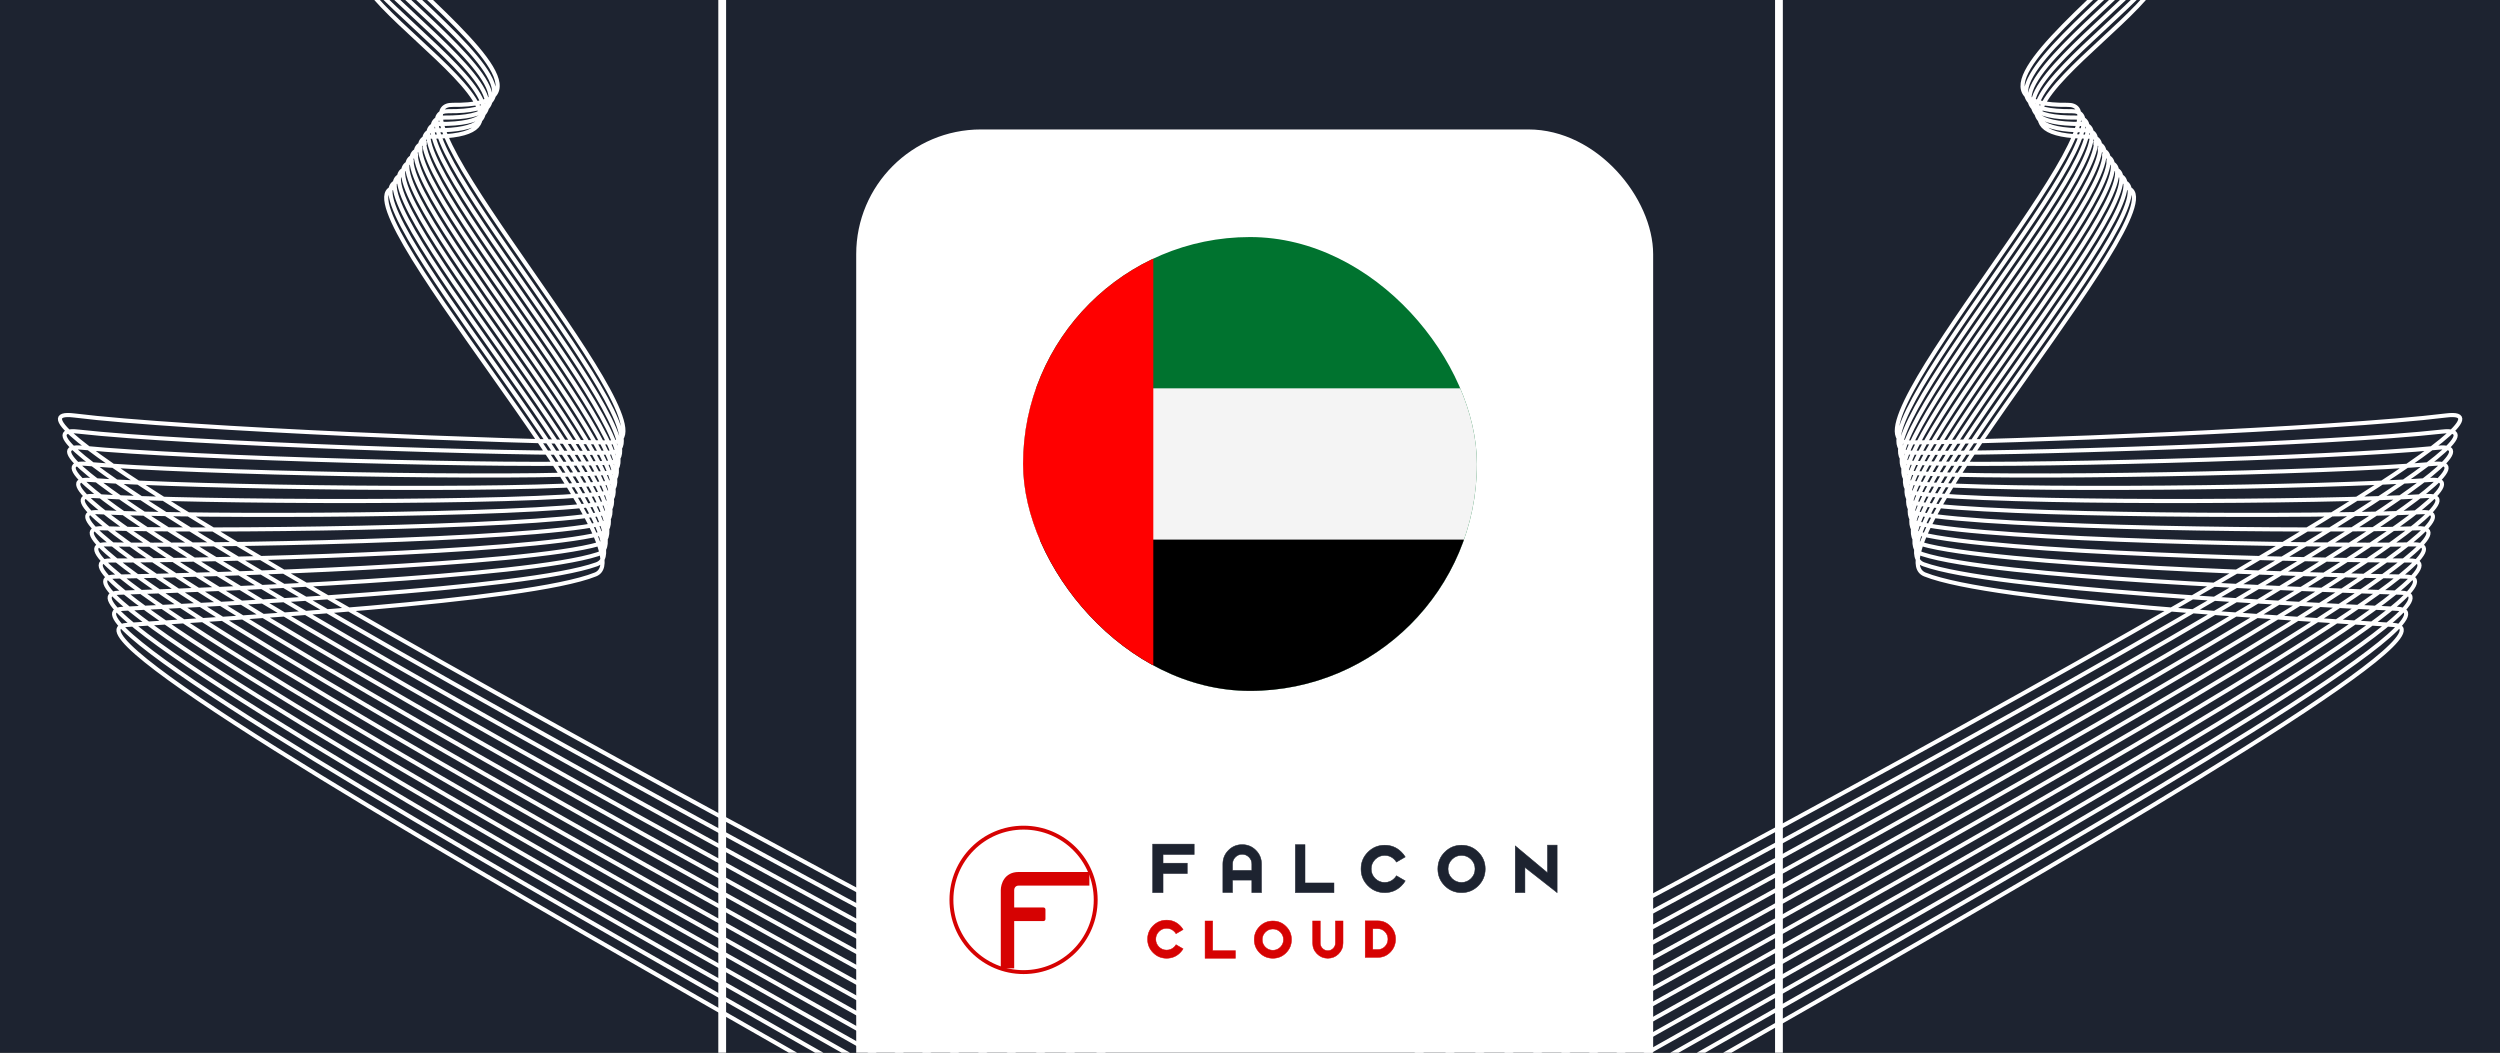
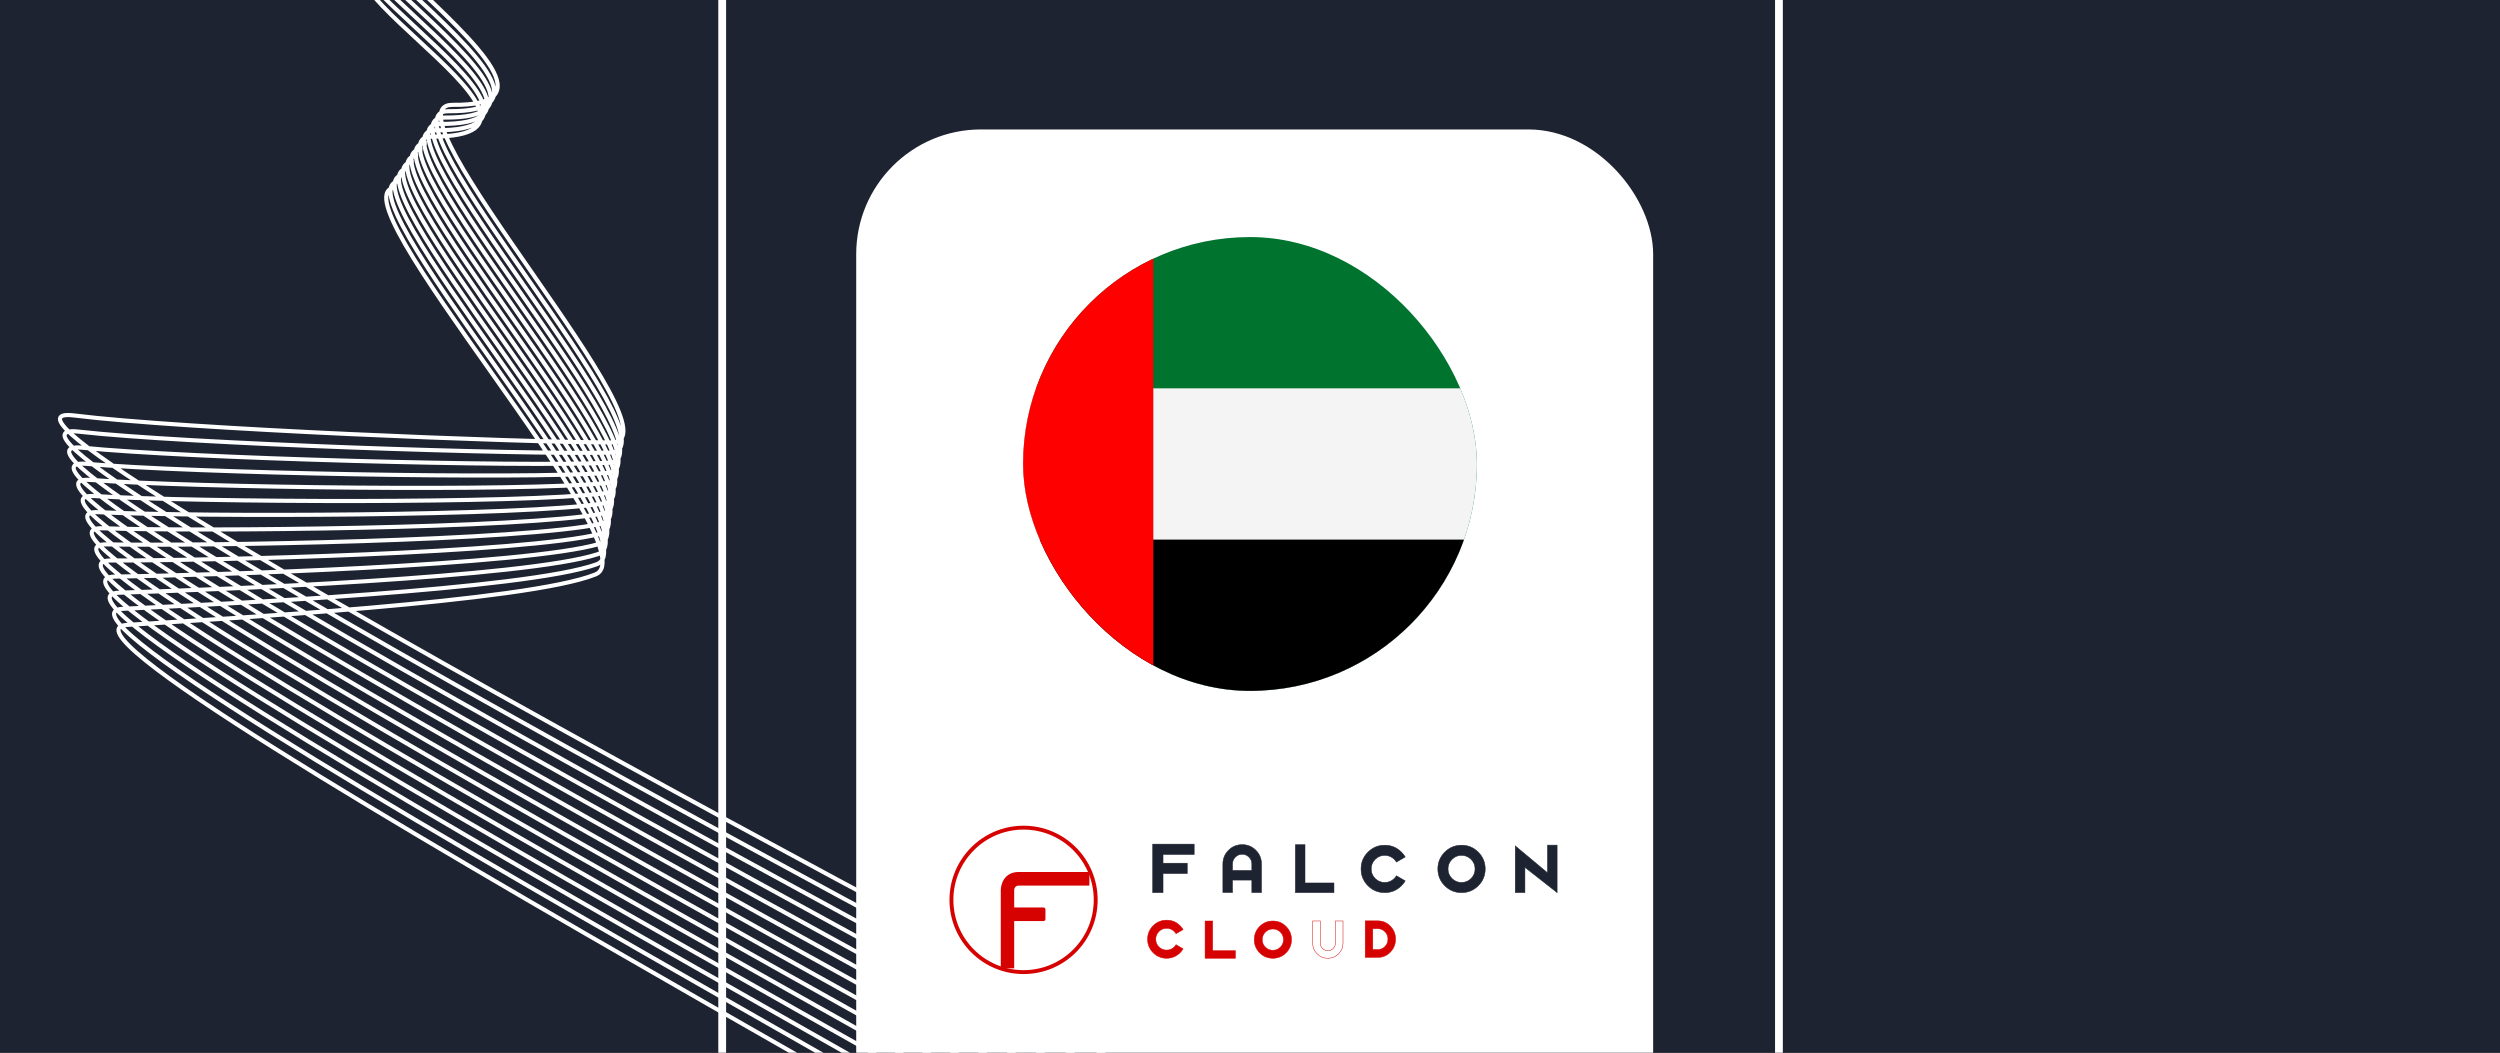
<svg xmlns="http://www.w3.org/2000/svg" width="1603" height="675" viewBox="0 0 1603 675" fill="none">
  <rect x="0" y="0" width="1603" height="675" fill="#333333" stroke="none" />
  <g clip-path="url(#clip0_1545_39)">
    <path d="M1603 0H0V675H1603V0Z" fill="#1D2330" />
    <path d="M1820.09 677.109H-213.03V-2.109H1820.09V677.109Z" stroke="#0D111D" stroke-width="1.25" />
    <path d="M463.075 675V0" stroke="white" stroke-width="5" />
    <path d="M1140.66 675V0" stroke="white" stroke-width="5" />
-     <path d="M1439.8 -149.909C1488.31 -83.559 1208.87 68.557 1325.65 67.225C1374.11 66.649 1174.99 283.766 1224.08 283.697C1283.32 283.614 1498.55 275.133 1568.32 266.412C1679.18 252.552 748.452 740.94 918.742 647.21M1421.99 -125.843C1485.43 -74.402 1211.66 72.406 1328.43 71.309C1376.68 70.835 1176.58 289.122 1224.84 290.217C1282.85 291.532 1496.71 284.552 1565.72 276.747C1674.43 264.456 742.945 753.475 917.08 659.559M1404.18 -101.774C1482.54 -65.245 1214.47 76.245 1331.2 75.391C1379.25 75.018 1178.19 294.461 1225.62 296.727C1282.38 299.437 1494.9 293.96 1563.14 287.077C1669.68 276.339 737.452 766.001 915.441 671.895M1386.37 -77.705C1479.66 -56.082 1217.28 80.09 1333.99 79.47C1381.85 79.185 1179.8 299.796 1226.4 303.232C1281.95 307.324 1493.08 303.352 1560.56 297.409C1664.96 288.208 731.967 778.521 913.789 684.243M1368.56 -53.636C1476.78 -46.925 1220.09 83.935 1336.77 83.555C1384.42 83.371 1181.41 305.135 1227.18 309.745C1281.5 315.22 1491.27 312.746 1557.98 307.74C1660.25 300.062 726.473 791.049 912.149 696.576M1350.75 -29.567C1473.88 -37.763 1222.9 87.776 1339.54 87.633C1386.99 87.548 1183.03 310.458 1227.96 316.253C1281.07 323.098 1489.47 322.125 1555.39 318.068C1655.55 311.908 720.992 803.568 910.496 708.919M1342.32 91.718C1389.58 91.728 1184.65 315.79 1228.72 322.767C1280.62 330.983 1487.66 331.503 1552.79 328.408C1650.83 323.745 715.471 816.101 908.831 721.266M1345.1 95.796C1392.16 95.904 1186.29 321.101 1229.51 329.271C1280.21 338.854 1485.89 340.863 1550.22 338.73C1646.18 335.547 710 828.614 907.194 733.601M1347.87 99.873C1394.74 100.074 1187.92 326.416 1230.28 335.777C1279.77 346.722 1484.11 350.214 1547.63 349.057C1641.5 347.351 704.503 841.138 905.552 745.934M1350.65 103.957C1397.32 104.259 1189.56 331.729 1231.06 342.29C1279.37 354.583 1482.34 359.561 1545.05 359.387C1636.87 359.134 699.02 853.655 903.898 758.275M1353.43 108.042C1399.89 108.442 1191.2 337.04 1231.82 348.807C1278.96 362.449 1480.57 368.903 1542.45 369.732C1632.21 370.923 693.507 866.197 902.238 770.627M1356.2 112.121C1402.47 112.613 1192.85 342.345 1232.59 355.314C1278.55 370.307 1478.83 378.234 1539.86 380.058C1627.6 382.681 688.011 878.72 900.598 782.96M1358.99 116.199C1405.06 116.792 1194.64 347.56 1233.38 361.816C1278.3 378.056 1477.11 387.539 1537.29 390.378C1623.01 394.422 682.535 891.227 898.958 795.292M1361.77 120.287C1407.64 120.969 1196.27 352.886 1234.16 368.332C1277.87 385.936 1475.39 396.849 1534.71 400.714C1618.44 406.167 677.045 903.761 897.321 807.631" stroke="white" stroke-width="2.646" stroke-miterlimit="10" />
    <path d="M176.164 -149.909C127.653 -83.559 407.1 68.557 290.311 67.225C241.859 66.649 440.98 283.766 391.889 283.697C332.646 283.614 117.413 275.133 47.649 266.412C-63.218 252.552 867.513 740.94 697.224 647.21M193.975 -125.843C130.538 -74.402 404.302 72.406 287.535 71.309C239.284 70.835 439.386 289.122 391.123 290.217C333.119 291.532 119.253 284.552 50.244 276.747C-58.46 264.456 873.021 753.475 698.885 659.559M211.786 -101.774C133.423 -65.245 401.494 76.245 284.76 75.391C236.71 75.018 437.774 294.461 390.347 296.727C333.585 299.437 121.07 293.96 52.826 287.077C-53.719 276.339 878.513 766.001 700.524 671.895M229.596 -77.705C136.304 -56.082 398.684 80.09 281.973 79.47C234.117 79.185 436.164 299.796 389.561 303.232C334.018 307.324 122.883 303.352 55.407 297.409C-48.999 288.208 883.998 778.521 702.176 684.243M247.406 -53.636C139.19 -46.925 395.873 83.935 279.197 83.555C231.542 83.371 434.552 305.135 388.784 309.745C334.461 315.22 124.694 312.746 57.989 307.74C-44.284 300.062 889.492 791.049 703.816 696.576M265.215 -29.567C142.084 -37.763 393.063 87.776 276.423 87.633C228.97 87.548 432.933 310.458 388.009 316.253C334.897 323.098 126.498 322.125 60.571 318.068C-39.581 311.908 894.973 803.568 705.469 708.919M273.648 91.718C226.386 91.728 431.312 315.79 387.247 322.767C335.347 330.983 128.306 331.503 63.178 328.408C-34.869 323.745 900.494 816.101 707.134 721.266M270.86 95.796C223.8 95.904 429.671 321.101 386.459 329.271C335.759 338.854 130.077 340.863 65.749 338.73C-30.213 335.547 905.965 828.614 708.771 733.601M268.09 99.873C221.222 100.074 428.045 326.416 385.688 335.777C336.191 346.722 131.858 350.214 68.335 349.057C-25.539 347.351 911.462 841.138 710.413 745.934M265.313 103.957C218.646 104.259 426.403 331.729 384.91 342.29C336.594 354.583 133.623 359.561 70.916 359.387C-20.901 359.134 916.945 853.655 712.067 758.275M262.537 108.042C216.072 108.442 424.763 337.04 384.145 348.807C337.01 362.449 135.392 368.903 73.519 369.732C-16.25 370.923 922.459 866.197 713.727 770.627M259.764 112.121C213.491 112.613 423.113 342.345 383.371 355.314C337.417 370.307 137.138 378.234 76.103 380.058C-11.638 382.681 927.954 878.72 715.367 782.96M256.977 116.199C210.905 116.792 421.326 347.56 382.586 361.816C337.67 378.056 138.857 387.539 78.677 390.378C-7.046 394.422 933.43 891.227 717.007 795.292M254.199 120.287C208.321 120.969 419.693 352.886 381.807 368.332C338.092 385.936 140.572 396.849 81.255 400.714C-2.47 406.167 938.92 903.761 718.644 807.631" stroke="white" stroke-width="2.646" stroke-miterlimit="10" />
    <rect x="549" y="83" width="511" height="672" rx="80" fill="white" />
    <path d="M765.708 541.25V547.915H745.739V553.469H761.271V560.134H745.739V572.353H739.082V541.25H765.708Z" fill="#1D2330" />
    <path d="M790.297 564.302V572.272H784.106V553.971C784.106 550.535 785.312 547.61 787.723 545.196C790.134 542.781 793.056 541.574 796.487 541.574C799.919 541.574 802.841 542.781 805.252 545.196C807.663 547.61 808.869 550.535 808.869 553.971V572.349H802.678V564.302H790.297ZM802.678 558.103V553.971C802.678 552.268 802.072 550.809 800.859 549.595C799.646 548.38 798.189 547.773 796.487 547.773C794.787 547.773 793.329 548.38 792.116 549.595C790.903 550.809 790.297 552.268 790.297 553.971V558.103H802.678Z" fill="#1D2330" />
    <path d="M830.578 541.574H836.769V566.156H855.341V572.354H830.578V541.574Z" fill="#1D2330" />
    <path d="M977.785 556.158V572.354H971.592V542.383L992.23 559.623V541.892H998.42V572.354L977.785 556.158Z" fill="#1D2330" />
    <path d="M765.708 541.25V547.915H745.739V553.469H761.271V560.134H745.739V572.353H739.082V541.25H765.708Z" stroke="#1D2330" stroke-width="0.3" />
    <path d="M790.297 564.302V572.272H784.106V553.971C784.106 550.535 785.312 547.61 787.723 545.196C790.134 542.781 793.056 541.574 796.487 541.574C799.919 541.574 802.841 542.781 805.252 545.196C807.663 547.61 808.869 550.535 808.869 553.971V572.349H802.678V564.302H790.297ZM802.678 558.103V553.971C802.678 552.268 802.072 550.809 800.859 549.595C799.646 548.38 798.189 547.773 796.487 547.773C794.787 547.773 793.329 548.38 792.116 549.595C790.903 550.809 790.297 552.268 790.297 553.971V558.103H802.678Z" stroke="#1D2330" stroke-width="0.3" />
-     <path d="M830.578 541.574H836.769V566.156H855.341V572.354H830.578V541.574Z" stroke="#1D2330" stroke-width="0.3" />
+     <path d="M830.578 541.574H836.769V566.156H855.341V572.354H830.578V541.574" stroke="#1D2330" stroke-width="0.3" />
    <path d="M977.785 556.158V572.354H971.592V542.383L992.23 559.623V541.892H998.42V572.354L977.785 556.158Z" stroke="#1D2330" stroke-width="0.3" />
    <path d="M895.396 561.541L901.04 564.834C900.388 565.924 899.579 566.944 898.615 567.893C895.661 570.867 892.084 572.353 887.886 572.353C883.688 572.353 880.104 570.874 877.134 567.917C874.18 564.943 872.703 561.355 872.703 557.151C872.703 552.947 874.18 549.367 877.134 546.409C880.104 543.435 883.688 541.948 887.886 541.948C892.084 541.948 895.661 543.435 898.615 546.409C899.579 547.358 900.388 548.378 901.04 549.468L895.396 552.761C895.039 552.138 894.58 551.554 894.02 551.009C892.325 549.312 890.281 548.464 887.886 548.464C885.491 548.464 883.447 549.312 881.752 551.009C880.057 552.706 879.21 554.753 879.21 557.151C879.21 559.548 880.057 561.596 881.752 563.293C883.447 564.99 885.491 565.838 887.886 565.838C890.281 565.838 892.325 564.99 894.02 563.293C894.58 562.748 895.039 562.164 895.396 561.541Z" fill="#1D2330" />
    <path d="M937.14 541.948C941.337 541.948 944.914 543.435 947.868 546.409C950.838 549.367 952.321 552.947 952.321 557.151C952.321 561.355 950.838 564.943 947.868 567.917C944.914 570.874 941.337 572.353 937.14 572.353C932.94 572.353 929.357 570.874 926.387 567.917C923.433 564.943 921.956 561.355 921.956 557.151C921.956 552.947 923.433 549.367 926.387 546.409C929.357 543.435 932.94 541.948 937.14 541.948ZM937.14 548.464C934.745 548.464 932.7 549.312 931.006 551.009C929.311 552.706 928.463 554.753 928.463 557.151C928.463 559.548 929.311 561.596 931.006 563.293C932.7 564.99 934.745 565.838 937.14 565.838C939.533 565.838 941.578 564.99 943.272 563.293C944.97 561.596 945.817 559.548 945.817 557.151C945.817 554.753 944.97 552.706 943.272 551.009C941.578 549.312 939.533 548.464 937.14 548.464Z" fill="#1D2330" />
    <path d="M895.396 561.541L901.04 564.834C900.388 565.924 899.579 566.944 898.615 567.893C895.661 570.867 892.084 572.353 887.886 572.353C883.688 572.353 880.104 570.874 877.134 567.917C874.18 564.943 872.703 561.355 872.703 557.151C872.703 552.947 874.18 549.367 877.134 546.409C880.104 543.435 883.688 541.948 887.886 541.948C892.084 541.948 895.661 543.435 898.615 546.409C899.579 547.358 900.388 548.378 901.04 549.468L895.396 552.761C895.039 552.138 894.58 551.554 894.02 551.009C892.325 549.312 890.281 548.464 887.886 548.464C885.491 548.464 883.447 549.312 881.752 551.009C880.057 552.706 879.21 554.753 879.21 557.151C879.21 559.548 880.057 561.596 881.752 563.293C883.447 564.99 885.491 565.838 887.886 565.838C890.281 565.838 892.325 564.99 894.02 563.293C894.58 562.748 895.039 562.164 895.396 561.541Z" stroke="#1D2330" stroke-width="0.315" />
    <path d="M937.14 541.948C941.337 541.948 944.914 543.435 947.868 546.409C950.838 549.367 952.321 552.947 952.321 557.151C952.321 561.355 950.838 564.943 947.868 567.917C944.914 570.874 941.337 572.353 937.14 572.353C932.94 572.353 929.357 570.874 926.387 567.917C923.433 564.943 921.956 561.355 921.956 557.151C921.956 552.947 923.433 549.367 926.387 546.409C929.357 543.435 932.94 541.948 937.14 541.948ZM937.14 548.464C934.745 548.464 932.7 549.312 931.006 551.009C929.311 552.706 928.463 554.753 928.463 557.151C928.463 559.548 929.311 561.596 931.006 563.293C932.7 564.99 934.745 565.838 937.14 565.838C939.533 565.838 941.578 564.99 943.272 563.293C944.97 561.596 945.817 559.548 945.817 557.151C945.817 554.753 944.97 552.706 943.272 551.009C941.578 549.312 939.533 548.464 937.14 548.464Z" stroke="#1D2330" stroke-width="0.315" />
    <path d="M883.478 590.454C886.617 590.454 889.29 591.6 891.498 593.891C893.718 596.171 894.828 598.93 894.828 602.169C894.828 605.408 893.718 608.173 891.498 610.464C889.29 612.744 886.617 613.883 883.478 613.883H875.372V590.454H883.478ZM883.478 608.863C885.269 608.863 886.797 608.209 888.064 606.901C889.331 605.594 889.964 604.016 889.964 602.169C889.964 600.321 889.331 598.744 888.064 597.436C886.797 596.129 885.269 595.475 883.478 595.475H880.236V608.863H883.478Z" fill="#D60202" stroke="#D60202" stroke-width="0.3" />
    <path d="M754.072 605.745L758.605 608.399C758.082 609.272 757.437 610.092 756.67 610.86C754.287 613.246 751.411 614.438 748.04 614.438C744.67 614.438 741.793 613.246 739.41 610.86C737.027 608.474 735.836 605.594 735.836 602.219C735.836 598.845 737.027 595.964 739.41 593.579C741.793 591.193 744.67 590 748.04 590C751.411 590 754.287 591.193 756.67 593.579C757.437 594.347 758.082 595.167 758.605 596.04L754.072 598.693C753.781 598.193 753.416 597.721 752.974 597.279C751.614 595.918 749.969 595.237 748.04 595.237C746.111 595.237 744.466 595.918 743.106 597.279C741.746 598.641 741.066 600.288 741.066 602.219C741.066 604.151 741.746 605.798 743.106 607.159C744.466 608.521 746.111 609.202 748.04 609.202C749.969 609.202 751.614 608.521 752.974 607.159C753.416 606.717 753.781 606.246 754.072 605.745Z" fill="#D60202" />
    <path d="M772.698 590.543H777.563V609.568H792.155V614.438H772.698V590.543Z" fill="#D60202" />
-     <path d="M841.682 604.698V590.533H846.546V604.698C846.546 606.036 847.022 607.182 847.975 608.137C848.928 609.091 850.073 609.568 851.41 609.568C852.746 609.568 853.891 609.091 854.844 608.137C855.797 607.182 856.274 606.036 856.274 604.698V590.533H861.138V604.698C861.138 607.397 860.191 609.696 858.296 611.593C856.402 613.49 854.106 614.438 851.41 614.438C848.713 614.438 846.418 613.49 844.523 611.593C842.629 609.696 841.682 607.397 841.682 604.698Z" fill="#D60202" />
    <path d="M754.072 605.745L758.605 608.399C758.082 609.272 757.437 610.092 756.67 610.86C754.287 613.246 751.411 614.438 748.04 614.438C744.67 614.438 741.793 613.246 739.41 610.86C737.027 608.474 735.836 605.594 735.836 602.219C735.836 598.845 737.027 595.964 739.41 593.579C741.793 591.193 744.67 590 748.04 590C751.411 590 754.287 591.193 756.67 593.579C757.437 594.347 758.082 595.167 758.605 596.04L754.072 598.693C753.781 598.193 753.416 597.721 752.974 597.279C751.614 595.918 749.969 595.237 748.04 595.237C746.111 595.237 744.466 595.918 743.106 597.279C741.746 598.641 741.066 600.288 741.066 602.219C741.066 604.151 741.746 605.798 743.106 607.159C744.466 608.521 746.111 609.202 748.04 609.202C749.969 609.202 751.614 608.521 752.974 607.159C753.416 606.717 753.781 606.246 754.072 605.745Z" stroke="#D60202" stroke-width="0.3" />
    <path d="M772.698 590.543H777.563V609.568H792.155V614.438H772.698V590.543Z" stroke="#D60202" stroke-width="0.3" />
    <path d="M841.682 604.698V590.533H846.546V604.698C846.546 606.036 847.022 607.182 847.975 608.137C848.928 609.091 850.073 609.568 851.41 609.568C852.746 609.568 853.891 609.091 854.844 608.137C855.797 607.182 856.274 606.036 856.274 604.698V590.533H861.138V604.698C861.138 607.397 860.191 609.696 858.296 611.593C856.402 613.49 854.106 614.438 851.41 614.438C848.713 614.438 846.418 613.49 844.523 611.593C842.629 609.696 841.682 607.397 841.682 604.698Z" stroke="#D60202" stroke-width="0.3" />
    <path d="M816.167 590.543C819.467 590.543 822.277 591.711 824.599 594.048C826.933 596.373 828.1 599.187 828.1 602.491C828.1 605.794 826.933 608.615 824.599 610.952C822.277 613.276 819.467 614.439 816.167 614.439C812.868 614.439 810.051 613.276 807.717 610.952C805.395 608.615 804.235 605.794 804.235 602.491C804.235 599.187 805.395 596.373 807.717 594.048C810.051 591.711 812.868 590.543 816.167 590.543ZM816.167 595.663C814.286 595.663 812.679 596.33 811.346 597.664C810.015 598.998 809.349 600.607 809.349 602.491C809.349 604.375 810.015 605.984 811.346 607.318C812.679 608.651 814.286 609.318 816.167 609.318C818.049 609.318 819.656 608.651 820.988 607.318C822.32 605.984 822.986 604.375 822.986 602.491C822.986 600.607 822.32 598.998 820.988 597.664C819.656 596.33 818.049 595.663 816.167 595.663Z" fill="#D60202" stroke="#D60202" stroke-width="0.3" />
    <path d="M641.705 570.756V620.875H650.297V590.599H669.047C669.764 590.599 670.345 590.017 670.345 589.299V583.175C670.345 582.457 669.764 581.875 669.047 581.875H650.297V570.756C650.297 569.787 650.87 567.849 653.161 567.849H698.508V559.125H653.161C643.996 559.125 641.705 566.879 641.705 570.756Z" fill="#D60202" />
    <path d="M656.311 623.313C681.857 623.313 702.566 602.578 702.566 577C702.566 551.422 681.857 530.688 656.311 530.688C630.766 530.688 610.057 551.422 610.057 577C610.057 602.578 630.766 623.313 656.311 623.313Z" stroke="#D60202" stroke-width="2.5" />
    <g clip-path="url(#clip1_1545_39)">
      <rect x="656" y="152" width="291" height="291" rx="145.5" fill="white" />
      <g clip-path="url(#clip2_1545_39)">
        <path d="M1176 152H594V443H1176V152Z" fill="#00732F" />
        <path d="M1176 249H594V443H1176V249Z" fill="#F4F4F4" />
        <path d="M1176 346H594V443H1176V346Z" fill="black" />
        <path d="M739.5 152H594V443H739.5V152Z" fill="#FF0000" />
      </g>
    </g>
  </g>
  <defs>
    <clipPath id="clip0_1545_39">
      <rect width="1603" height="675" fill="white" />
    </clipPath>
    <clipPath id="clip1_1545_39">
      <rect x="656" y="152" width="291" height="291" rx="145.5" fill="white" />
    </clipPath>
    <clipPath id="clip2_1545_39">
      <rect width="582" height="291" fill="white" transform="translate(594 152)" />
    </clipPath>
  </defs>
</svg>